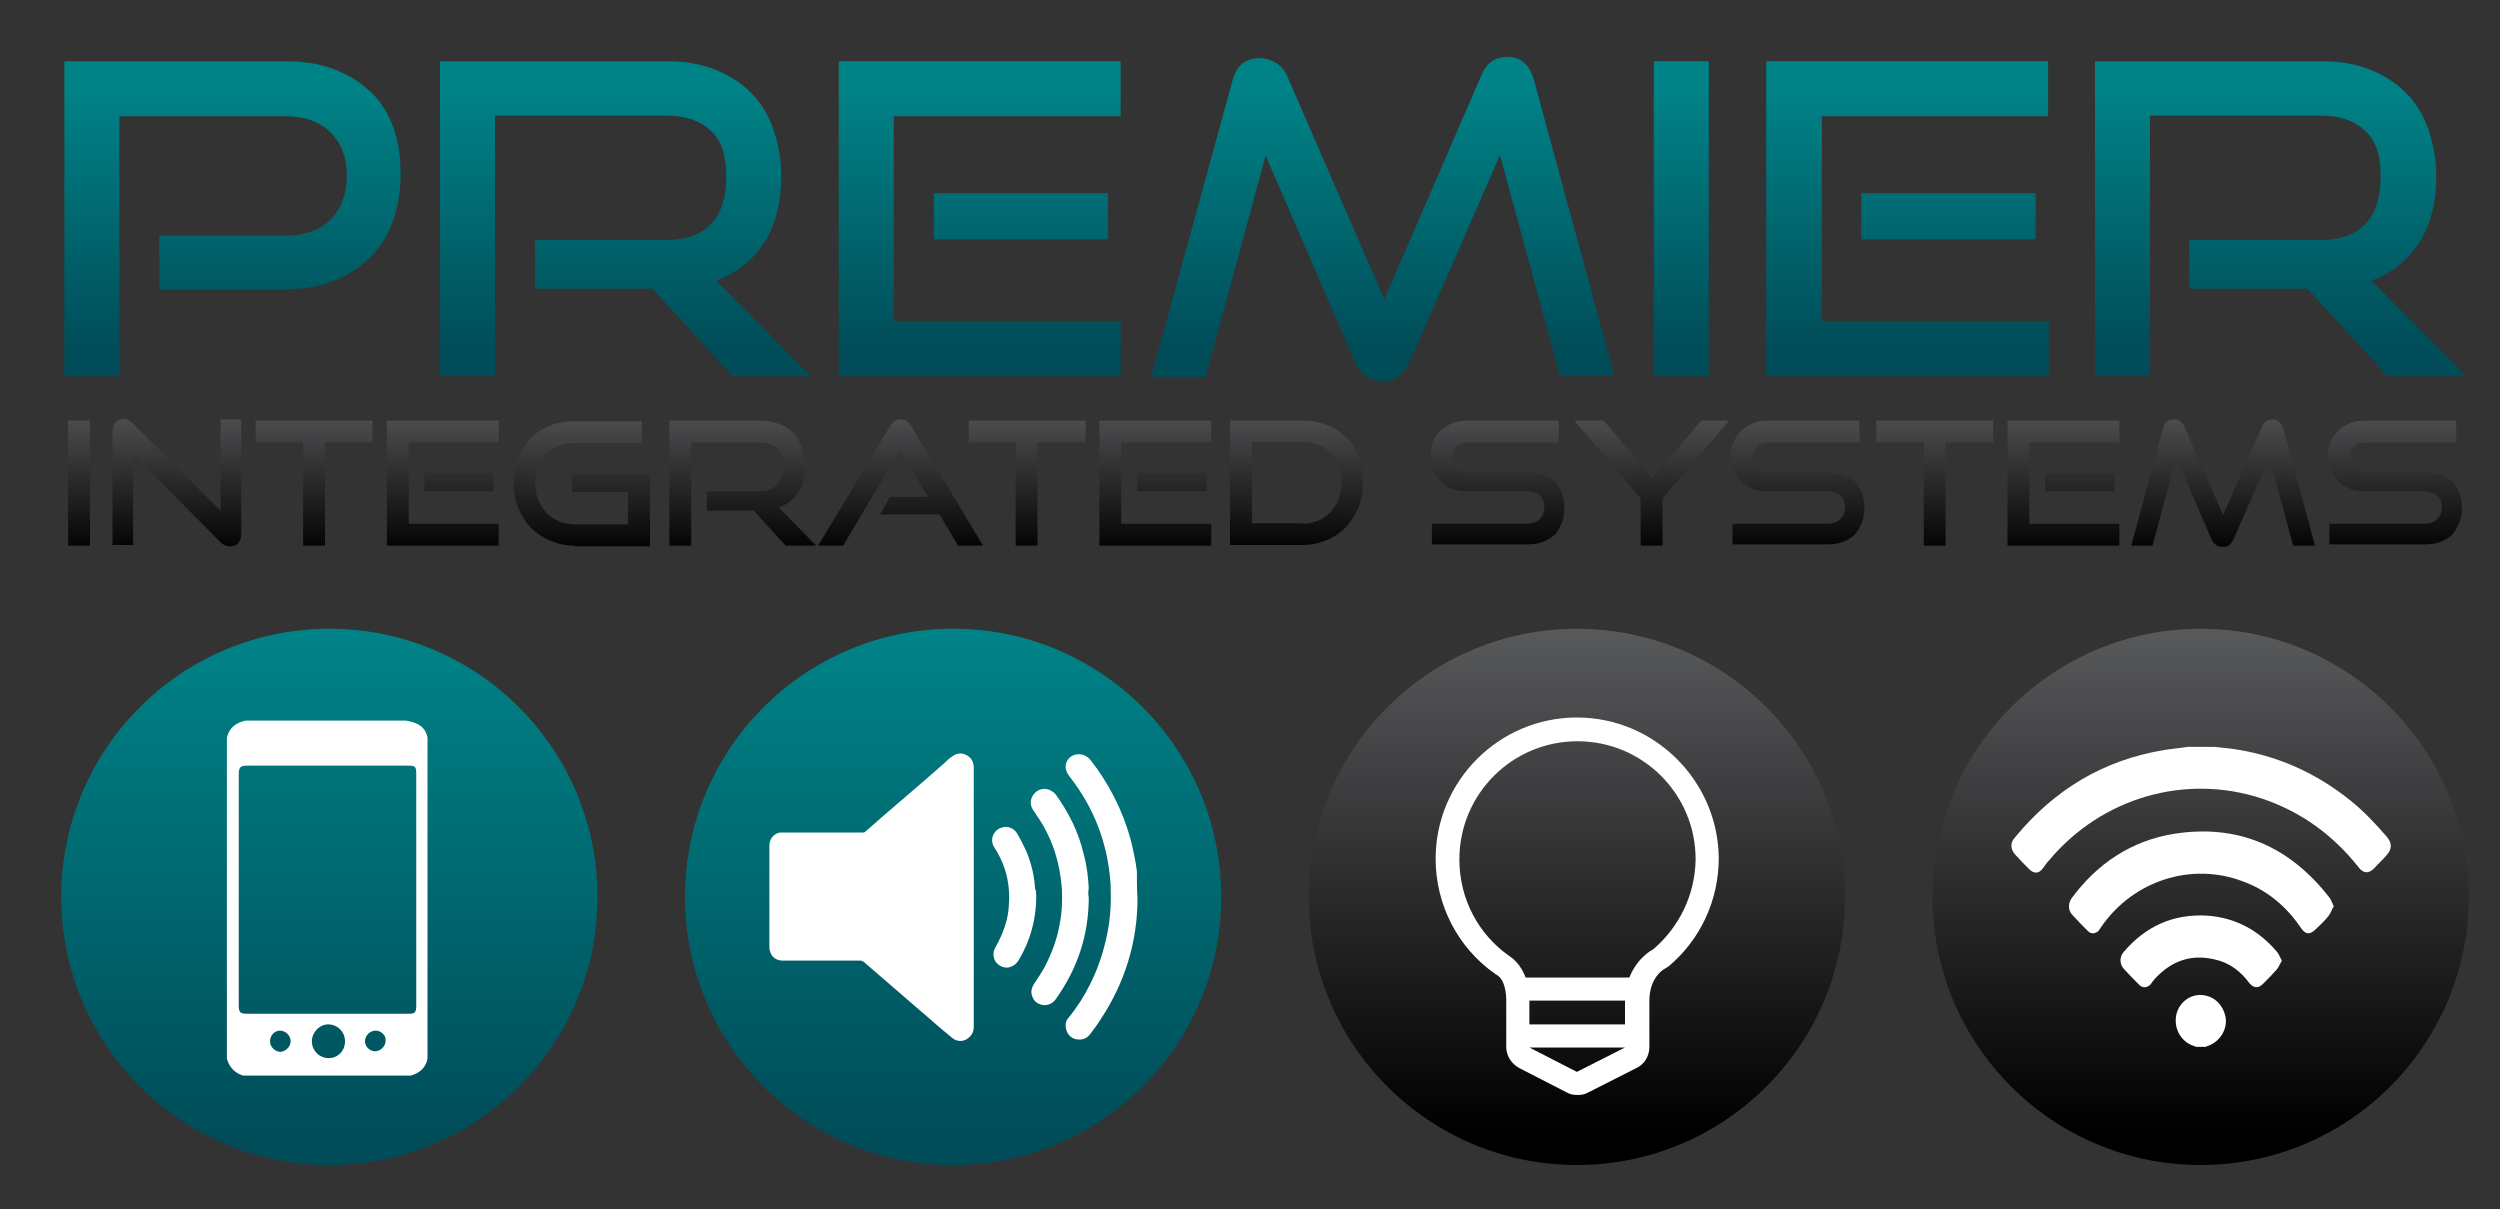
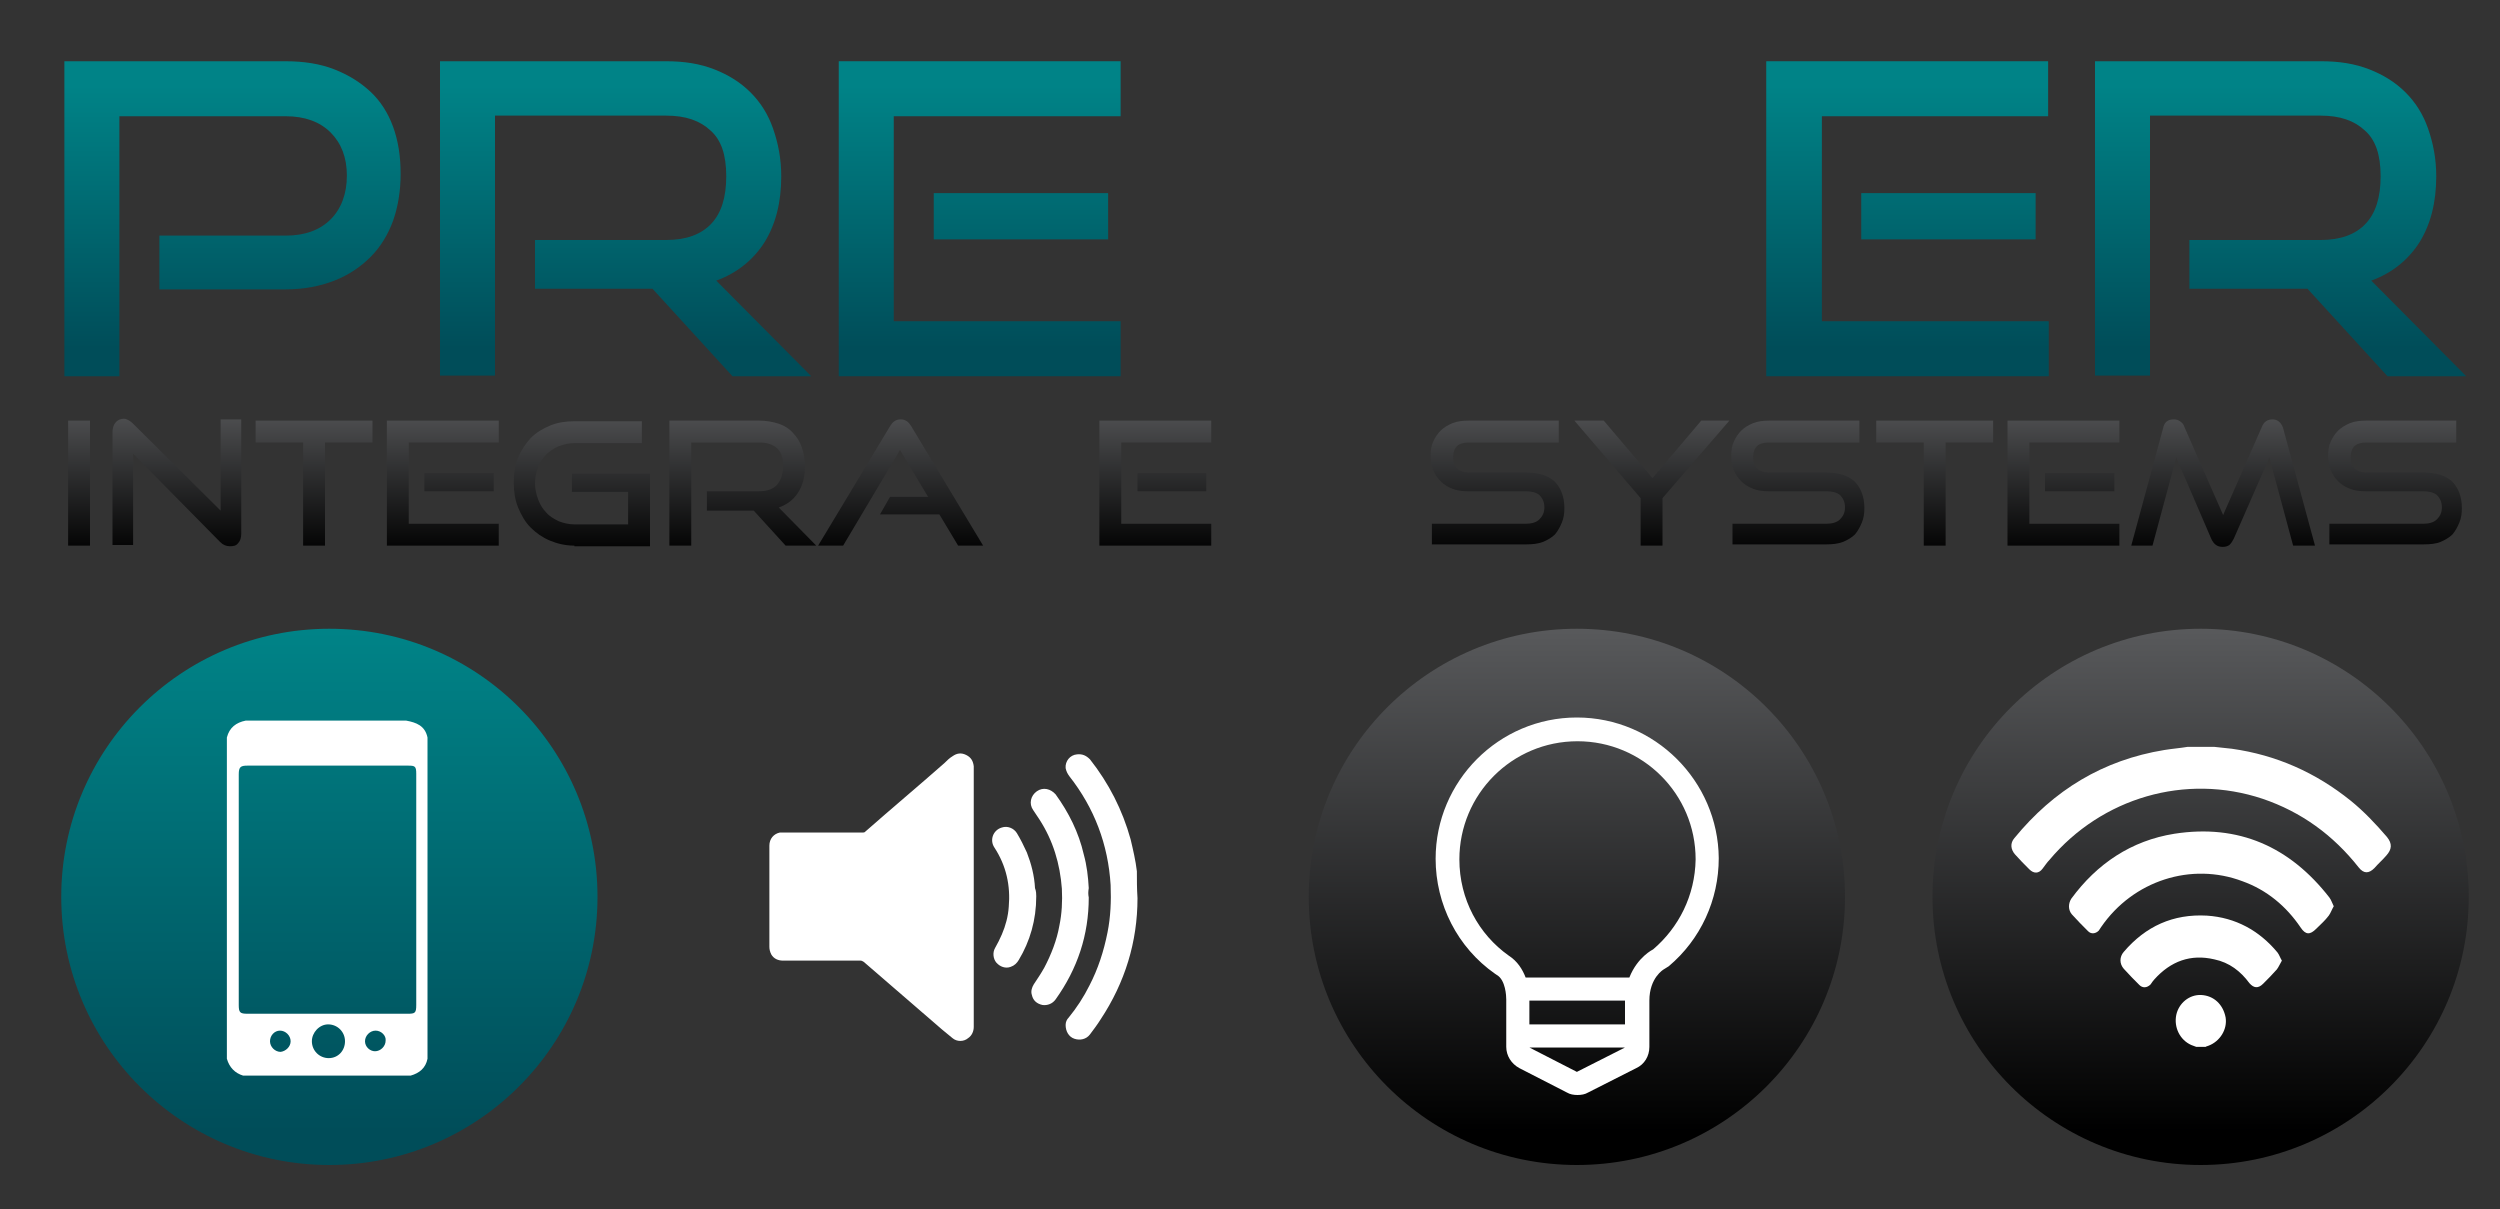
<svg xmlns="http://www.w3.org/2000/svg" version="1.1" id="Layer_1" x="0px" y="0px" viewBox="0 0 400 193.5" style="enable-background:new 0 0 400 193.5;" xml:space="preserve">
  <rect x="0" y="0" width="400" height="193.5" fill="#333333" stroke="none" />
  <style type="text/css">
	.Drop_x0020_Shadow{fill:none;}
	.Round_x0020_Corners_x0020_2_x0020_pt{fill:#FFFFFF;stroke:#231F20;stroke-miterlimit:10;}
	.Live_x0020_Reflect_x0020_X{fill:none;}
	.Bevel_x0020_Soft{fill:url(#SVGID_1_);}
	.Dusk{fill:#FFFFFF;}
	.Foliage_GS{fill:#FFDD00;}
	.Pompadour_GS{fill-rule:evenodd;clip-rule:evenodd;fill:#44ADE2;}
	.st0{fill:url(#SVGID_2_);}
	.st1{fill:url(#SVGID_3_);}
	.st2{fill:url(#SVGID_4_);}
	.st3{fill:url(#SVGID_5_);}
	.st4{fill:url(#SVGID_6_);}
	.st5{fill:url(#SVGID_7_);}
	.st6{fill:url(#SVGID_8_);}
	.st7{fill:url(#SVGID_9_);}
	.st8{fill:url(#SVGID_10_);}
	.st9{fill:url(#SVGID_11_);}
	.st10{fill:url(#SVGID_12_);}
	.st11{fill:url(#SVGID_13_);}
	.st12{fill:url(#SVGID_14_);}
	.st13{fill:url(#SVGID_15_);}
	.st14{fill:url(#SVGID_16_);}
	.st15{fill:url(#SVGID_17_);}
	.st16{fill:url(#SVGID_18_);}
	.st17{fill:url(#SVGID_19_);}
	.st18{fill:url(#SVGID_20_);}
	.st19{fill:url(#SVGID_21_);}
	.st20{fill:url(#SVGID_22_);}
	.st21{fill:url(#SVGID_23_);}
	.st22{fill:url(#SVGID_24_);}
	.st23{fill:url(#SVGID_25_);}
	.st24{fill:url(#SVGID_26_);}
	.st25{fill:url(#SVGID_27_);}
	.st26{fill:url(#SVGID_28_);}
	.st27{fill:url(#SVGID_29_);}
	.st28{fill:#FFFFFF;}
</style>
  <linearGradient id="SVGID_1_" gradientUnits="userSpaceOnUse" x1="-100" y1="0" x2="-99.293" y2="0.707">
    <stop offset="0" style="stop-color:#DEDFE3" />
    <stop offset="0.178" style="stop-color:#DADBDF" />
    <stop offset="0.361" style="stop-color:#CECFD3" />
    <stop offset="0.546" style="stop-color:#B9BCBF" />
    <stop offset="0.732" style="stop-color:#9CA0A2" />
    <stop offset="0.918" style="stop-color:#787D7E" />
    <stop offset="1" style="stop-color:#656B6C" />
  </linearGradient>
  <g>
    <g>
      <linearGradient id="SVGID_2_" gradientUnits="userSpaceOnUse" x1="37.239" y1="13.74" x2="37.239" y2="55.677">
        <stop offset="0" style="stop-color:#008387" />
        <stop offset="1" style="stop-color:#004D59" />
      </linearGradient>
      <path class="st0" d="M25.5,46.2v-8.5h20.2c3.1,0,5.5-0.9,7.2-2.6c1.7-1.7,2.6-4.1,2.6-7c0-2.9-0.9-5.2-2.6-6.9    c-1.7-1.7-4.1-2.6-7.2-2.6H19.1v41.6h-8.8V9.8h35.4c2.9,0,5.5,0.4,7.8,1.3c2.3,0.9,4.2,2.1,5.8,3.6c1.6,1.5,2.8,3.4,3.6,5.6    c0.8,2.2,1.2,4.7,1.2,7.5c0,2.7-0.4,5.2-1.2,7.5c-0.8,2.2-2,4.2-3.6,5.8c-1.6,1.6-3.5,2.9-5.8,3.8c-2.3,0.9-4.9,1.4-7.8,1.4H25.5z    " />
      <linearGradient id="SVGID_3_" gradientUnits="userSpaceOnUse" x1="100.035" y1="13.74" x2="100.035" y2="55.677">
        <stop offset="0" style="stop-color:#008387" />
        <stop offset="1" style="stop-color:#004D59" />
      </linearGradient>
      <path class="st1" d="M117.2,60.2l-12.8-14H85.6v-7.8h21c3.2,0,5.6-0.9,7.2-2.6c1.6-1.7,2.4-4.2,2.4-7.6s-0.8-5.8-2.5-7.3    c-1.7-1.6-4-2.4-7.1-2.4H79.2v41.6h-8.8V9.8h36.2c2.9,0,5.4,0.4,7.7,1.3c2.3,0.9,4.2,2.1,5.8,3.7c1.6,1.6,2.8,3.5,3.6,5.8    c0.8,2.3,1.3,4.8,1.3,7.6c0,4.2-0.9,7.7-2.7,10.6c-1.8,2.8-4.4,4.9-7.7,6.1l15.2,15.3H117.2z" />
      <linearGradient id="SVGID_4_" gradientUnits="userSpaceOnUse" x1="156.802" y1="13.74" x2="156.802" y2="55.677">
        <stop offset="0" style="stop-color:#008387" />
        <stop offset="1" style="stop-color:#004D59" />
      </linearGradient>
      <path class="st2" d="M134.2,60.2V9.8h45.1v8.8H143v32.8h36.3v8.8H134.2z M149.4,38.3v-7.4h27.9v7.4H149.4z" />
      <linearGradient id="SVGID_5_" gradientUnits="userSpaceOnUse" x1="221.223" y1="13.74" x2="221.223" y2="55.677">
        <stop offset="0" style="stop-color:#008387" />
        <stop offset="1" style="stop-color:#004D59" />
      </linearGradient>
-       <path class="st3" d="M249.6,60.2l-9.6-35.4l-14.3,32.8c-0.5,1.1-1.1,1.9-1.8,2.5c-0.7,0.6-1.6,0.9-2.7,0.9c-2,0-3.5-1.1-4.5-3.3    l-14.2-32.8l-9.6,35.4h-8.7l13-47.4c0.6-2.4,2.1-3.6,4.4-3.6c0.9,0,1.8,0.3,2.6,0.8c0.8,0.5,1.4,1.2,1.8,2.2l15.5,35.6L237,12.1    c0.8-2,2.2-3,4.2-3c2.1,0,3.5,1.2,4.2,3.6l12.9,47.4H249.6z" />
      <linearGradient id="SVGID_6_" gradientUnits="userSpaceOnUse" x1="269.013" y1="13.74" x2="269.013" y2="55.677">
        <stop offset="0" style="stop-color:#008387" />
        <stop offset="1" style="stop-color:#004D59" />
      </linearGradient>
-       <path class="st4" d="M264.6,60.2V9.8h8.8v50.4H264.6z" />
      <linearGradient id="SVGID_7_" gradientUnits="userSpaceOnUse" x1="305.195" y1="13.74" x2="305.195" y2="55.677">
        <stop offset="0" style="stop-color:#008387" />
        <stop offset="1" style="stop-color:#004D59" />
      </linearGradient>
      <path class="st5" d="M282.6,60.2V9.8h45.1v8.8h-36.2v32.8h36.3v8.8H282.6z M297.8,38.3v-7.4h27.9v7.4H297.8z" />
      <linearGradient id="SVGID_8_" gradientUnits="userSpaceOnUse" x1="364.867" y1="13.74" x2="364.867" y2="55.677">
        <stop offset="0" style="stop-color:#008387" />
        <stop offset="1" style="stop-color:#004D59" />
      </linearGradient>
      <path class="st6" d="M382,60.2l-12.8-14h-18.9v-7.8h21c3.2,0,5.6-0.9,7.2-2.6c1.6-1.7,2.4-4.2,2.4-7.6s-0.8-5.8-2.5-7.3    c-1.7-1.6-4-2.4-7.1-2.4H344v41.6h-8.8V9.8h36.2c2.9,0,5.4,0.4,7.7,1.3c2.3,0.9,4.2,2.1,5.8,3.7c1.6,1.6,2.8,3.5,3.6,5.8    c0.8,2.3,1.3,4.8,1.3,7.6c0,4.2-0.9,7.7-2.7,10.6c-1.8,2.8-4.4,4.9-7.7,6.1l15.2,15.3H382z" />
    </g>
    <g>
      <linearGradient id="SVGID_9_" gradientUnits="userSpaceOnUse" x1="12.661" y1="63.501" x2="12.661" y2="88.808">
        <stop offset="0" style="stop-color:#58595B" />
        <stop offset="1" style="stop-color:#000000" />
      </linearGradient>
      <path class="st7" d="M10.9,87.3v-20h3.5v20H10.9z" />
      <linearGradient id="SVGID_10_" gradientUnits="userSpaceOnUse" x1="28.334" y1="63.501" x2="28.334" y2="88.808">
        <stop offset="0" style="stop-color:#58595B" />
        <stop offset="1" style="stop-color:#000000" />
      </linearGradient>
      <path class="st8" d="M21.3,72.6v14.6H18V69.1c0-0.6,0.2-1.2,0.5-1.5c0.3-0.4,0.8-0.6,1.3-0.6c0.3,0,0.5,0.1,0.7,0.2    c0.2,0.1,0.5,0.3,0.7,0.5l14.1,14V67.1h3.3v18.3c0,0.7-0.2,1.2-0.5,1.5c-0.3,0.4-0.7,0.5-1.3,0.5c-0.6,0-1.1-0.2-1.6-0.7    L21.3,72.6z" />
      <linearGradient id="SVGID_11_" gradientUnits="userSpaceOnUse" x1="50.223" y1="63.501" x2="50.223" y2="88.808">
        <stop offset="0" style="stop-color:#58595B" />
        <stop offset="1" style="stop-color:#000000" />
      </linearGradient>
      <path class="st9" d="M48.5,87.3V70.8h-7.6v-3.5h18.7v3.5H52v16.5H48.5z" />
      <linearGradient id="SVGID_12_" gradientUnits="userSpaceOnUse" x1="70.821" y1="63.501" x2="70.821" y2="88.808">
        <stop offset="0" style="stop-color:#58595B" />
        <stop offset="1" style="stop-color:#000000" />
      </linearGradient>
      <path class="st10" d="M61.9,87.3v-20h17.9v3.5H65.4v13h14.4v3.5H61.9z M67.9,78.6v-2.9H79v2.9H67.9z" />
      <linearGradient id="SVGID_13_" gradientUnits="userSpaceOnUse" x1="93.04" y1="63.501" x2="93.04" y2="88.808">
        <stop offset="0" style="stop-color:#58595B" />
        <stop offset="1" style="stop-color:#000000" />
      </linearGradient>
      <path class="st11" d="M91.9,87.3c-1.4,0-2.7-0.3-3.9-0.8c-1.2-0.5-2.2-1.2-3.1-2.1c-0.9-0.9-1.5-2-2-3.2c-0.5-1.2-0.7-2.6-0.7-4    c0-1.5,0.2-2.8,0.7-4s1.2-2.2,2-3.1c0.9-0.9,1.9-1.5,3.1-2c1.2-0.5,2.5-0.7,3.9-0.7h10.8v3.5H91.9c-0.9,0-1.7,0.2-2.5,0.5    c-0.8,0.3-1.4,0.8-2,1.3c-0.5,0.6-1,1.2-1.3,2c-0.3,0.8-0.5,1.7-0.5,2.6c0,0.9,0.2,1.8,0.5,2.6c0.3,0.8,0.7,1.5,1.3,2.1    c0.5,0.6,1.2,1,2,1.4c0.8,0.3,1.6,0.5,2.5,0.5h8.6v-5.2h-9v-2.9h12.5v11.6H91.9z" />
      <linearGradient id="SVGID_14_" gradientUnits="userSpaceOnUse" x1="118.914" y1="63.501" x2="118.914" y2="88.808">
        <stop offset="0" style="stop-color:#58595B" />
        <stop offset="1" style="stop-color:#000000" />
      </linearGradient>
      <path class="st12" d="M125.7,87.3l-5.1-5.6h-7.5v-3.1h8.3c1.3,0,2.2-0.3,2.9-1c0.6-0.7,1-1.7,1-3c0-1.3-0.3-2.3-1-2.9    c-0.7-0.6-1.6-0.9-2.8-0.9h-10.9v16.5h-3.5v-20h14.4c1.1,0,2.2,0.2,3.1,0.5c0.9,0.3,1.7,0.8,2.3,1.5c0.6,0.6,1.1,1.4,1.4,2.3    c0.3,0.9,0.5,1.9,0.5,3c0,1.7-0.4,3.1-1.1,4.2c-0.7,1.1-1.7,1.9-3.1,2.4l6,6.1H125.7z" />
      <linearGradient id="SVGID_15_" gradientUnits="userSpaceOnUse" x1="144.338" y1="63.501" x2="144.338" y2="88.808">
        <stop offset="0" style="stop-color:#58595B" />
        <stop offset="1" style="stop-color:#000000" />
      </linearGradient>
      <path class="st13" d="M153.3,87.3l-3-5h-9.5l1.6-2.8h6.1l-4.5-7.5l-9.1,15.3h-4l11.5-19.1c0.2-0.3,0.4-0.6,0.7-0.8    c0.3-0.2,0.6-0.3,1-0.3c0.4,0,0.7,0.1,1,0.3c0.3,0.2,0.5,0.5,0.7,0.8l11.5,19.1H153.3z" />
      <linearGradient id="SVGID_16_" gradientUnits="userSpaceOnUse" x1="164.29" y1="63.501" x2="164.29" y2="88.808">
        <stop offset="0" style="stop-color:#58595B" />
        <stop offset="1" style="stop-color:#000000" />
      </linearGradient>
-       <path class="st14" d="M162.5,87.3V70.8H155v-3.5h18.7v3.5H166v16.5H162.5z" />
      <linearGradient id="SVGID_17_" gradientUnits="userSpaceOnUse" x1="184.885" y1="63.501" x2="184.885" y2="88.808">
        <stop offset="0" style="stop-color:#58595B" />
        <stop offset="1" style="stop-color:#000000" />
      </linearGradient>
      <path class="st15" d="M175.9,87.3v-20h17.9v3.5h-14.4v13h14.4v3.5H175.9z M182,78.6v-2.9H193v2.9H182z" />
      <linearGradient id="SVGID_18_" gradientUnits="userSpaceOnUse" x1="207.463" y1="63.501" x2="207.463" y2="88.808">
        <stop offset="0" style="stop-color:#58595B" />
        <stop offset="1" style="stop-color:#000000" />
      </linearGradient>
-       <path class="st16" d="M196.8,87.3v-20h11.6c1.4,0,2.7,0.2,3.9,0.7c1.2,0.5,2.2,1.1,3.1,2c0.9,0.9,1.5,1.9,2,3.1    c0.5,1.2,0.7,2.5,0.7,4c0,1.4-0.2,2.8-0.7,4c-0.5,1.2-1.2,2.3-2,3.2c-0.9,0.9-1.9,1.6-3.1,2.1c-1.2,0.5-2.5,0.8-3.9,0.8H196.8z     M208.4,83.8c0.9,0,1.7-0.2,2.5-0.5c0.8-0.3,1.4-0.8,2-1.4c0.6-0.6,1-1.3,1.3-2.1c0.3-0.8,0.5-1.7,0.5-2.6c0-0.9-0.2-1.8-0.5-2.6    c-0.3-0.8-0.7-1.5-1.3-2.1c-0.6-0.6-1.2-1-2-1.3c-0.8-0.3-1.6-0.5-2.5-0.5h-8.1v13H208.4z" />
      <linearGradient id="SVGID_19_" gradientUnits="userSpaceOnUse" x1="239.499" y1="63.501" x2="239.499" y2="88.808">
        <stop offset="0" style="stop-color:#58595B" />
        <stop offset="1" style="stop-color:#000000" />
      </linearGradient>
      <path class="st17" d="M229.1,87.3v-3.5h15c0.9,0,1.7-0.2,2.2-0.7c0.5-0.5,0.8-1.1,0.8-1.9c0-0.9-0.3-1.5-0.8-2    c-0.5-0.4-1.2-0.6-2.2-0.6h-9.2c-0.9,0-1.8-0.1-2.5-0.4c-0.8-0.3-1.4-0.7-1.9-1.2c-0.5-0.5-0.9-1.1-1.2-1.8    c-0.3-0.7-0.4-1.5-0.4-2.3c0-0.8,0.1-1.6,0.4-2.2c0.3-0.7,0.7-1.3,1.2-1.8c0.5-0.5,1.2-0.9,1.9-1.2c0.8-0.3,1.6-0.4,2.6-0.4h14.4    v3.5h-14.4c-0.8,0-1.5,0.2-1.9,0.6c-0.4,0.4-0.6,1-0.6,1.8c0,0.8,0.2,1.4,0.7,1.8c0.4,0.4,1.1,0.6,1.8,0.6h9.1    c2.1,0,3.6,0.5,4.6,1.4c1,1,1.6,2.4,1.6,4.3c0,0.8-0.1,1.6-0.4,2.3c-0.3,0.7-0.6,1.3-1.1,1.9c-0.5,0.5-1.2,0.9-1.9,1.2    c-0.8,0.3-1.7,0.4-2.7,0.4H229.1z" />
      <linearGradient id="SVGID_20_" gradientUnits="userSpaceOnUse" x1="264.261" y1="63.501" x2="264.261" y2="88.808">
        <stop offset="0" style="stop-color:#58595B" />
        <stop offset="1" style="stop-color:#000000" />
      </linearGradient>
      <path class="st18" d="M262.5,87.3v-7.6l-10.6-12.4h4.7l7.8,9.2l7.8-9.2h4.5L266,79.7v7.6H262.5z" />
      <linearGradient id="SVGID_21_" gradientUnits="userSpaceOnUse" x1="287.622" y1="63.501" x2="287.622" y2="88.808">
        <stop offset="0" style="stop-color:#58595B" />
        <stop offset="1" style="stop-color:#000000" />
      </linearGradient>
      <path class="st19" d="M277.2,87.3v-3.5h15c0.9,0,1.7-0.2,2.2-0.7c0.5-0.5,0.8-1.1,0.8-1.9c0-0.9-0.3-1.5-0.8-2    c-0.5-0.4-1.2-0.6-2.2-0.6H283c-0.9,0-1.8-0.1-2.5-0.4c-0.8-0.3-1.4-0.7-1.9-1.2c-0.5-0.5-0.9-1.1-1.2-1.8    c-0.3-0.7-0.4-1.5-0.4-2.3c0-0.8,0.1-1.6,0.4-2.2c0.3-0.7,0.7-1.3,1.2-1.8c0.5-0.5,1.2-0.9,1.9-1.2c0.8-0.3,1.6-0.4,2.6-0.4h14.4    v3.5H283c-0.8,0-1.5,0.2-1.9,0.6c-0.4,0.4-0.6,1-0.6,1.8c0,0.8,0.2,1.4,0.7,1.8c0.4,0.4,1.1,0.6,1.8,0.6h9.1    c2.1,0,3.6,0.5,4.6,1.4c1,1,1.6,2.4,1.6,4.3c0,0.8-0.1,1.6-0.4,2.3c-0.3,0.7-0.6,1.3-1.1,1.9c-0.5,0.5-1.2,0.9-1.9,1.2    c-0.8,0.3-1.7,0.4-2.7,0.4H277.2z" />
      <linearGradient id="SVGID_22_" gradientUnits="userSpaceOnUse" x1="309.538" y1="63.501" x2="309.538" y2="88.808">
        <stop offset="0" style="stop-color:#58595B" />
        <stop offset="1" style="stop-color:#000000" />
      </linearGradient>
      <path class="st20" d="M307.8,87.3V70.8h-7.6v-3.5h18.7v3.5h-7.6v16.5H307.8z" />
      <linearGradient id="SVGID_23_" gradientUnits="userSpaceOnUse" x1="330.136" y1="63.501" x2="330.136" y2="88.808">
        <stop offset="0" style="stop-color:#58595B" />
        <stop offset="1" style="stop-color:#000000" />
      </linearGradient>
      <path class="st21" d="M321.2,87.3v-20h17.9v3.5h-14.4v13h14.4v3.5H321.2z M327.2,78.6v-2.9h11.1v2.9H327.2z" />
      <linearGradient id="SVGID_24_" gradientUnits="userSpaceOnUse" x1="355.695" y1="63.501" x2="355.695" y2="88.808">
        <stop offset="0" style="stop-color:#58595B" />
        <stop offset="1" style="stop-color:#000000" />
      </linearGradient>
      <path class="st22" d="M366.9,87.3l-3.8-14.1l-5.7,13c-0.2,0.4-0.4,0.7-0.7,1c-0.3,0.2-0.6,0.3-1.1,0.3c-0.8,0-1.4-0.4-1.8-1.3    l-5.6-13l-3.8,14.1H341l5.1-18.8c0.2-1,0.8-1.4,1.7-1.4c0.4,0,0.7,0.1,1,0.3c0.3,0.2,0.6,0.5,0.7,0.9l6.2,14.1l6.2-14.1    c0.3-0.8,0.9-1.2,1.7-1.2c0.8,0,1.4,0.5,1.7,1.4l5.1,18.8H366.9z" />
      <linearGradient id="SVGID_25_" gradientUnits="userSpaceOnUse" x1="383.153" y1="63.501" x2="383.153" y2="88.808">
        <stop offset="0" style="stop-color:#58595B" />
        <stop offset="1" style="stop-color:#000000" />
      </linearGradient>
      <path class="st23" d="M372.7,87.3v-3.5h15c0.9,0,1.7-0.2,2.2-0.7c0.5-0.5,0.8-1.1,0.8-1.9c0-0.9-0.3-1.5-0.8-2    c-0.5-0.4-1.2-0.6-2.2-0.6h-9.2c-0.9,0-1.8-0.1-2.5-0.4c-0.8-0.3-1.4-0.7-1.9-1.2c-0.5-0.5-0.9-1.1-1.2-1.8    c-0.3-0.7-0.4-1.5-0.4-2.3c0-0.8,0.1-1.6,0.4-2.2c0.3-0.7,0.7-1.3,1.2-1.8c0.5-0.5,1.2-0.9,1.9-1.2c0.8-0.3,1.6-0.4,2.6-0.4h14.4    v3.5h-14.4c-0.8,0-1.5,0.2-1.9,0.6c-0.4,0.4-0.6,1-0.6,1.8c0,0.8,0.2,1.4,0.7,1.8c0.4,0.4,1.1,0.6,1.8,0.6h9.1    c2.1,0,3.6,0.5,4.6,1.4c1,1,1.6,2.4,1.6,4.3c0,0.8-0.1,1.6-0.4,2.3c-0.3,0.7-0.6,1.3-1.1,1.9c-0.5,0.5-1.2,0.9-1.9,1.2    s-1.7,0.4-2.7,0.4H372.7z" />
    </g>
    <linearGradient id="SVGID_26_" gradientUnits="userSpaceOnUse" x1="52.688" y1="100.933" x2="52.688" y2="181.171">
      <stop offset="0" style="stop-color:#008387" />
      <stop offset="1" style="stop-color:#004D59" />
    </linearGradient>
    <circle class="st24" cx="52.7" cy="143.5" r="42.9" />
    <linearGradient id="SVGID_27_" gradientUnits="userSpaceOnUse" x1="152.498" y1="100.933" x2="152.498" y2="181.171">
      <stop offset="0" style="stop-color:#008387" />
      <stop offset="1" style="stop-color:#004D59" />
    </linearGradient>
-     <circle class="st25" cx="152.5" cy="143.5" r="42.9" />
    <linearGradient id="SVGID_28_" gradientUnits="userSpaceOnUse" x1="252.309" y1="100.933" x2="252.309" y2="181.171">
      <stop offset="0" style="stop-color:#58595B" />
      <stop offset="1" style="stop-color:#000000" />
    </linearGradient>
    <circle class="st26" cx="252.3" cy="143.5" r="42.9" />
    <linearGradient id="SVGID_29_" gradientUnits="userSpaceOnUse" x1="352.119" y1="100.933" x2="352.119" y2="181.171">
      <stop offset="0" style="stop-color:#58595B" />
      <stop offset="1" style="stop-color:#000000" />
    </linearGradient>
    <circle class="st27" cx="352.1" cy="143.5" r="42.9" />
    <path class="st28" d="M252.3,114.8c-12.5,0-22.6,10.2-22.6,22.6c0,7.3,3.5,14.2,9.5,18.4l0.3,0.2c1.4,0.8,1.5,3.4,1.5,3.9l0,0.2   v7.4c0,1.4,0.8,2.7,2.1,3.4l7.6,3.9c0.5,0.3,1.1,0.4,1.7,0.4c0.6,0,1.2-0.1,1.7-0.4l7.7-3.9c1.3-0.6,2.1-1.9,2.1-3.4v-7.4   c0-3.7,2.3-5,2.3-5l0.8-0.5c5.1-4.3,8-10.6,8-17.3C274.9,125,264.8,114.8,252.3,114.8z M252.3,171.5l-7.6-3.9H260L252.3,171.5z    M260,160.3v3.6h-15.3v-3.7v-0.1H260L260,160.3z M264.5,151.9c0,0-2.5,1.2-3.8,4.5h-16.6c-0.5-1.3-1.3-2.6-2.7-3.5   c-4.8-3.4-7.9-9-7.9-15.4c0-10.4,8.4-18.9,18.9-18.9c10.4,0,18.9,8.4,18.9,18.9C271.2,143.3,268.6,148.4,264.5,151.9z" />
    <g>
      <path class="st28" d="M354.3,119.5c0.9,0.1,1.9,0.2,2.8,0.3c7.1,1,13.4,3.8,19,8.3c2.1,1.7,4,3.7,5.8,5.8c0.9,1.1,0.8,2-0.1,3    c-0.6,0.7-1.3,1.3-1.9,2c-0.9,0.9-1.7,0.9-2.5-0.1c-4.1-5.2-9.2-8.9-15.4-11c-12.3-4.1-25.7-0.2-34.1,9.8    c-0.4,0.4-0.7,0.9-1.1,1.4c-0.6,0.8-1.4,0.8-2.1,0.1c-0.8-0.8-1.6-1.6-2.3-2.4c-0.7-0.8-0.8-1.8-0.1-2.6    c6.3-7.7,14.2-12.5,24-14.1c1.2-0.2,2.5-0.3,3.7-0.5C351.4,119.5,352.8,119.5,354.3,119.5z" />
      <path class="st28" d="M351.4,167.5c-0.3-0.1-0.5-0.2-0.8-0.3c-1.8-0.8-2.8-2.8-2.4-4.8c0.4-1.9,2.1-3.3,4-3.2    c2,0.1,3.5,1.5,3.9,3.6c0.3,1.9-0.9,3.8-2.7,4.5c-0.2,0.1-0.4,0.1-0.5,0.2C352.4,167.5,351.9,167.5,351.4,167.5z" />
      <path class="st28" d="M373.4,145c-0.3,0.5-0.5,1.1-0.8,1.5c-0.6,0.8-1.3,1.4-2,2.1c-1,1-1.7,1-2.5-0.2c-2.3-3.4-5.4-6-9.3-7.4    c-8.2-3.1-17.5-0.1-22.6,7.3c-0.1,0.2-0.3,0.4-0.4,0.6c-0.5,0.5-1.2,0.6-1.7,0.1c-0.9-0.9-1.8-1.8-2.6-2.7    c-0.6-0.7-0.6-1.7-0.1-2.5c4.1-5.6,9.6-9.3,16.5-10.4c10.3-1.6,18.5,2.1,24.8,10.2C373,144,373.1,144.4,373.4,145z" />
      <path class="st28" d="M365.1,153.7c-0.3,0.5-0.5,1-0.8,1.4c-0.7,0.8-1.5,1.6-2.2,2.3c-0.8,0.8-1.5,0.7-2.2-0.1    c-1.4-1.9-3.2-3.3-5.6-3.8c-3.8-0.9-7,0.3-9.6,3.2c-0.2,0.2-0.4,0.5-0.6,0.8c-0.6,0.6-1.3,0.6-1.8,0.1c-0.8-0.8-1.7-1.7-2.5-2.6    c-0.7-0.8-0.7-1.9,0-2.7c3.5-4.1,7.9-6.1,13.3-5.8c4.6,0.3,8.4,2.4,11.3,5.9C364.7,152.8,364.8,153.2,365.1,153.7z" />
    </g>
    <path class="st28" d="M36.3,169.4c0-17.1,0-34.3,0-51.4c0.4-1.6,1.5-2.4,3-2.7c8.6,0,17.1,0,25.7,0c1.6,0.3,3,0.8,3.4,2.7   c0,17.1,0,34.3,0,51.4c-0.3,1.5-1.3,2.3-2.7,2.7c-8.9,0-17.9,0-26.8,0C37.6,171.7,36.7,170.8,36.3,169.4z M66.6,142.3   c0-6.2,0-12.4,0-18.5c0-1.2-0.2-1.3-1.3-1.3c-8.6,0-17.1,0-25.7,0c-1.1,0-1.4,0.2-1.4,1.4c0,12.3,0,24.6,0,36.9   c0,1.2,0.2,1.4,1.4,1.4c8.5,0,17.1,0,25.6,0c1.2,0,1.4-0.1,1.4-1.4C66.6,154.6,66.6,148.5,66.6,142.3z M49.9,166.6   c0,1.5,1.2,2.7,2.7,2.7c1.5,0,2.6-1.2,2.6-2.7c0-1.5-1.2-2.7-2.7-2.7C51.1,163.9,49.9,165.2,49.9,166.6z M60.1,164.9   c-0.9,0-1.7,0.8-1.7,1.7c0,0.9,0.8,1.6,1.6,1.6c0.9,0,1.7-0.8,1.7-1.7C61.8,165.7,61,164.9,60.1,164.9z M46.5,166.6   c0-0.9-0.8-1.7-1.7-1.7c-0.9,0-1.6,0.8-1.6,1.7c0,0.9,0.8,1.7,1.7,1.7C45.7,168.2,46.5,167.5,46.5,166.6z" />
    <g>
      <path class="st28" d="M182,143.7c0,7-2,13.5-5.9,19.4c-0.5,0.8-1.1,1.6-1.7,2.4c-0.6,0.8-1.6,1-2.5,0.7c-0.9-0.3-1.4-1.2-1.4-2.2    c0-0.5,0.2-0.9,0.5-1.2c1.3-1.6,2.4-3.3,3.3-5.1c1.4-2.7,2.3-5.5,2.9-8.5c0.5-2.5,0.6-5,0.5-7.6c-0.4-6.5-2.6-12.3-6.6-17.4    c-0.3-0.4-0.5-0.8-0.6-1.3c-0.1-1.1,0.7-2.1,1.8-2.2c0.9-0.1,1.5,0.2,2.1,0.8c3,3.8,5.2,8.1,6.5,12.8c0.4,1.7,0.8,3.4,1,5.1    C181.9,140.8,181.9,142.2,182,143.7z" />
      <g>
        <path class="st28" d="M155.8,143.5c0,6.9,0,13.8,0,20.8c0,0.7-0.3,1.4-0.9,1.8c-0.7,0.6-1.8,0.6-2.5,0c-0.6-0.5-1.1-0.9-1.7-1.4     c-4.2-3.6-8.3-7.2-12.5-10.8c-0.2-0.1-0.3-0.2-0.5-0.2c-4.1,0-8.3,0-12.4,0c-0.8,0-1.5-0.3-1.9-1c-0.2-0.4-0.3-0.8-0.3-1.2     c0-5.4,0-10.8,0-16.2c0-1.1,0.7-1.9,1.7-2.1c0.2,0,0.4,0,0.6,0c4.2,0,8.5,0,12.7,0c0.1,0,0.2,0,0.3-0.1c4.2-3.7,8.5-7.3,12.7-11     c0.4-0.4,0.8-0.8,1.3-1.1c0.7-0.5,1.4-0.6,2.2-0.2c0.8,0.4,1.1,1,1.2,1.8c0,0.1,0,0.2,0,0.3C155.8,129.7,155.8,136.6,155.8,143.5     z" />
        <path class="st28" d="M174.2,143.6c0,6-1.8,11.4-5.3,16.3c-0.5,0.7-1.3,1-2.1,0.9c-0.9-0.2-1.5-0.7-1.7-1.6     c-0.2-0.6,0-1.2,0.3-1.7c0.6-0.9,1.2-1.8,1.7-2.7c1.1-2.1,2-4.4,2.4-6.7c0.4-1.9,0.5-3.9,0.4-5.9c-0.3-4-1.4-7.7-3.6-11.1     c-0.3-0.5-0.7-1-1-1.5c-0.7-1-0.4-2.3,0.6-3c1-0.7,2.2-0.4,3,0.5c2.1,2.9,3.7,6.1,4.5,9.6c0.5,1.8,0.7,3.6,0.8,5.4     C174.1,142.7,174.1,143.1,174.2,143.6C174.1,143.6,174.1,143.6,174.2,143.6z" />
        <path class="st28" d="M165.8,143.4c0,3.8-1,7.2-2.8,10.2c-0.3,0.5-0.7,0.9-1.3,1.1c-0.8,0.3-1.7,0-2.3-0.7     c-0.5-0.6-0.6-1.6-0.2-2.3c0.4-0.7,0.8-1.5,1.1-2.2c0.6-1.4,1-2.9,1.1-4.4c0.3-3.4-0.4-6.6-2.3-9.5c-0.8-1.2-0.2-2.8,1.2-3.2     c0.9-0.3,1.9,0.1,2.4,0.9c0.6,1,1.1,2,1.6,3.1c0.7,1.8,1.2,3.7,1.3,5.7C165.8,142.6,165.8,143.1,165.8,143.4z" />
      </g>
    </g>
  </g>
</svg>